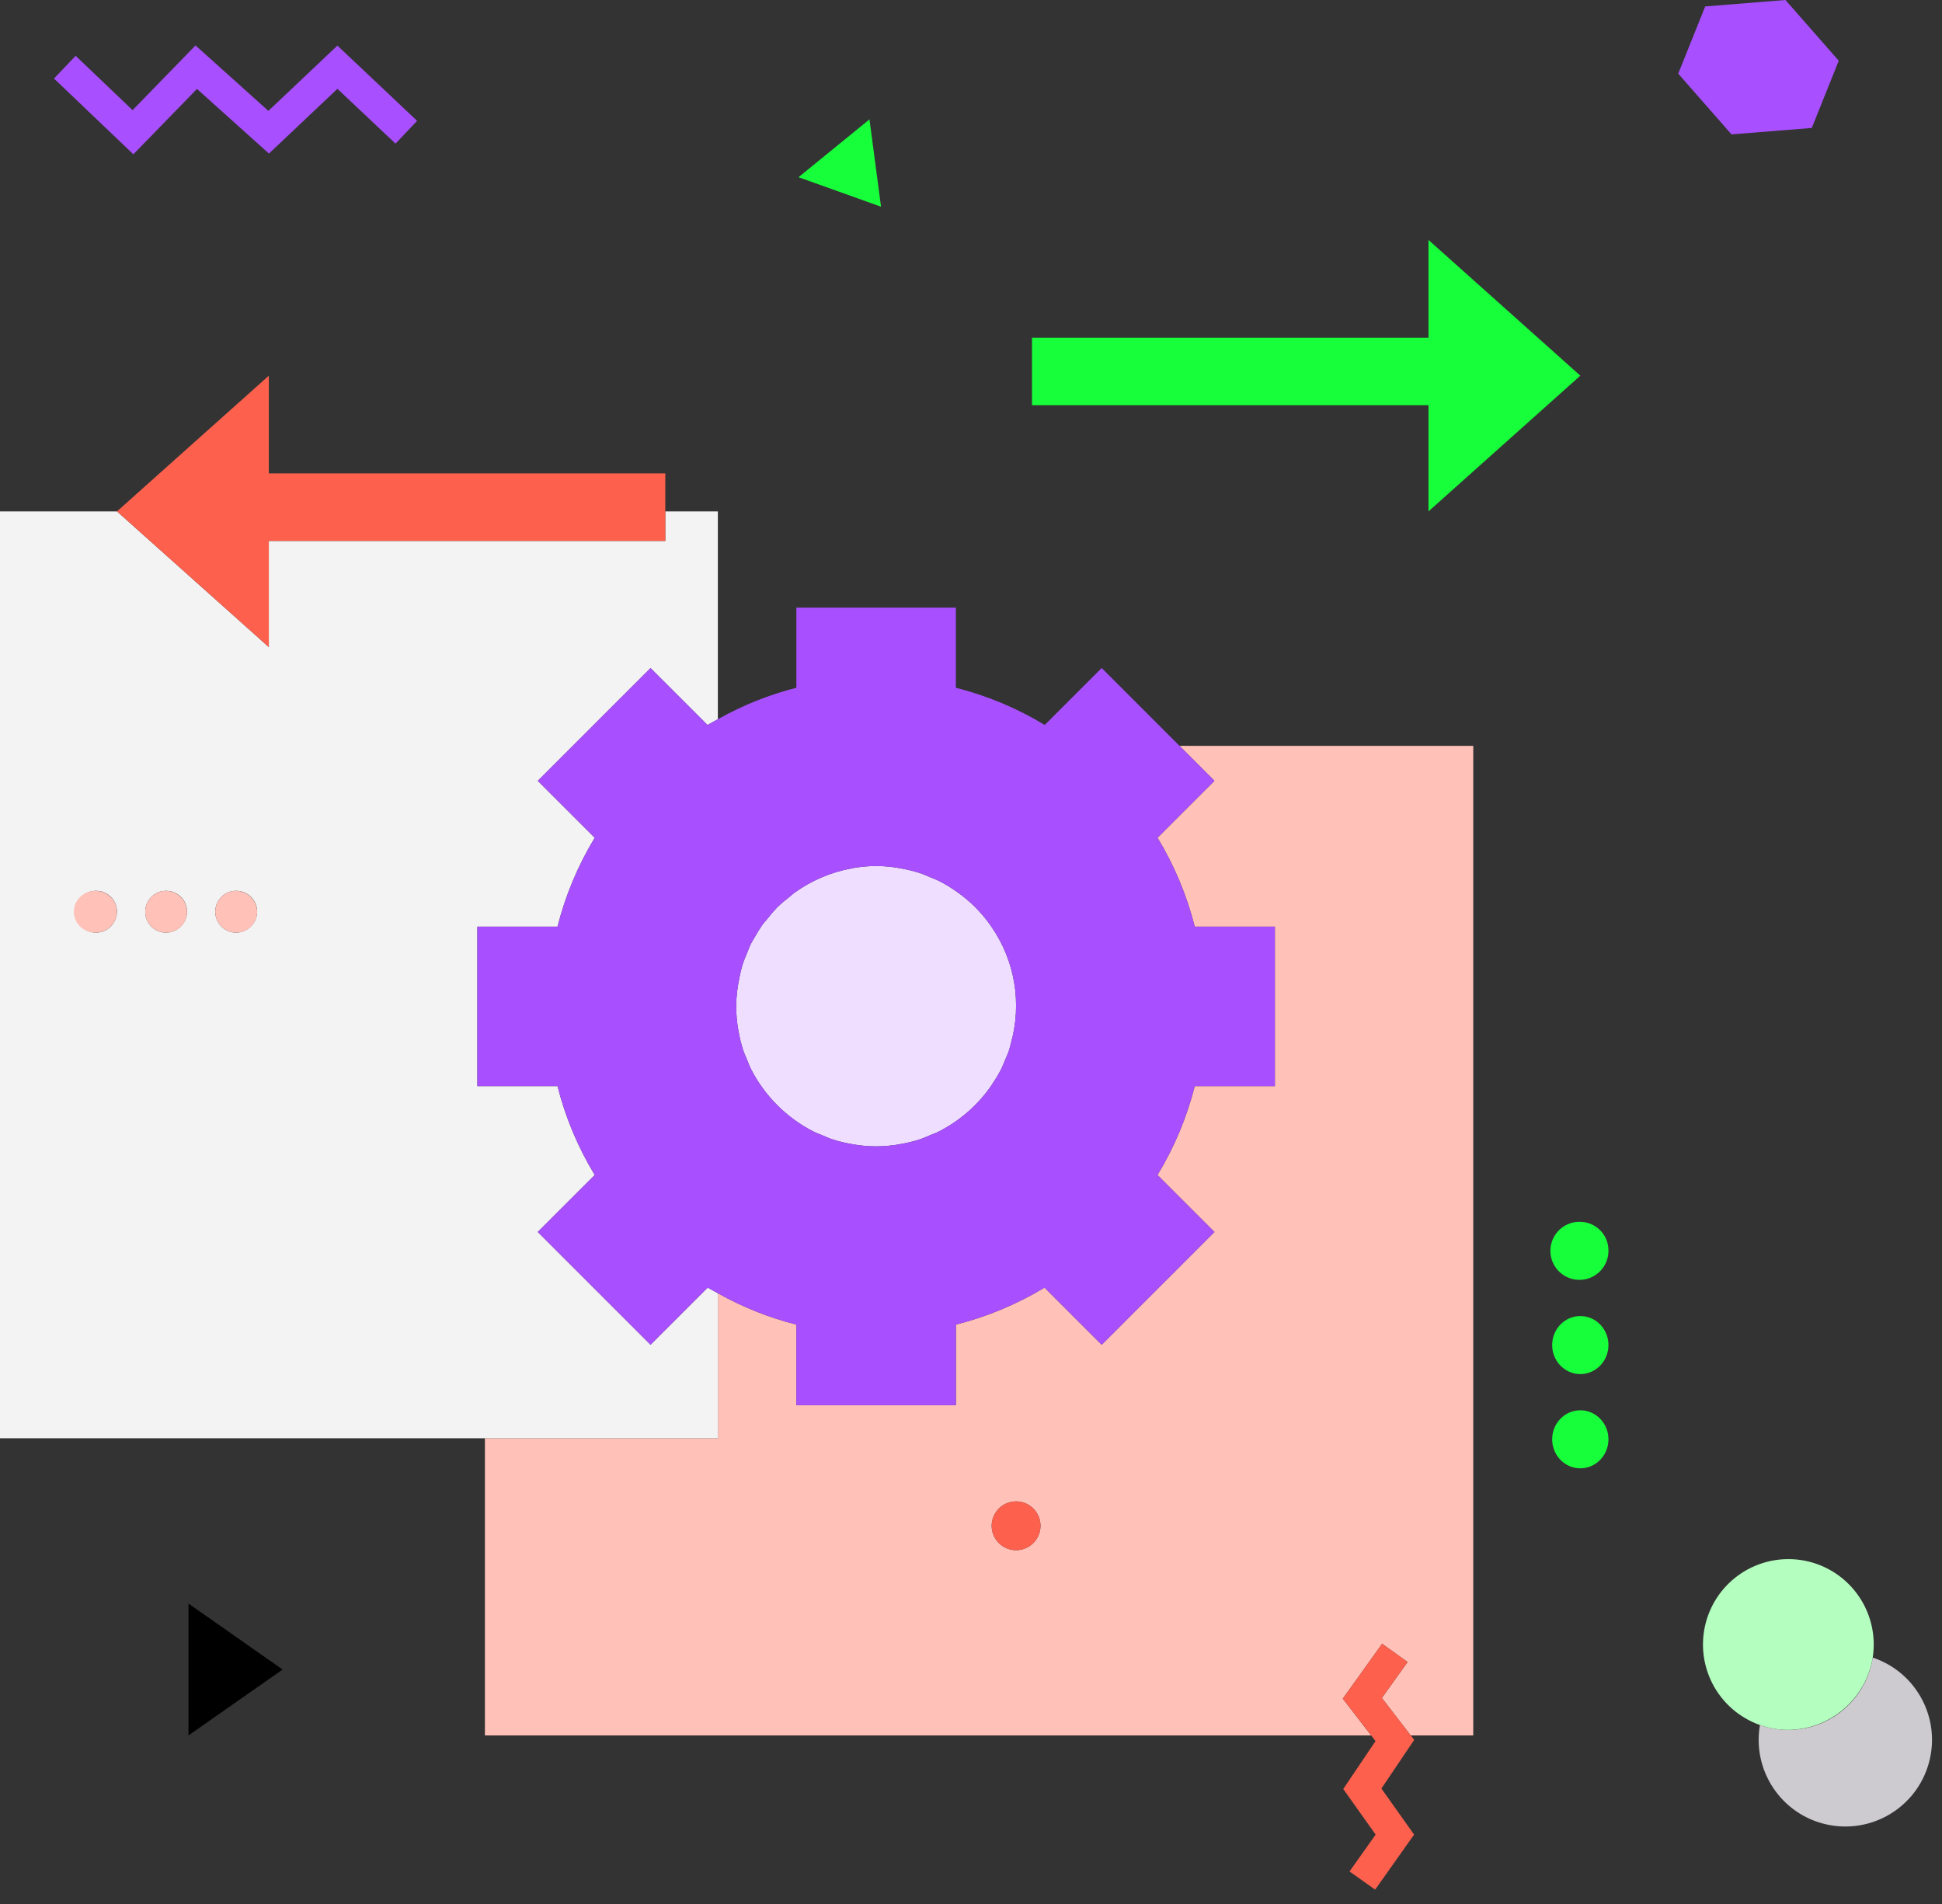
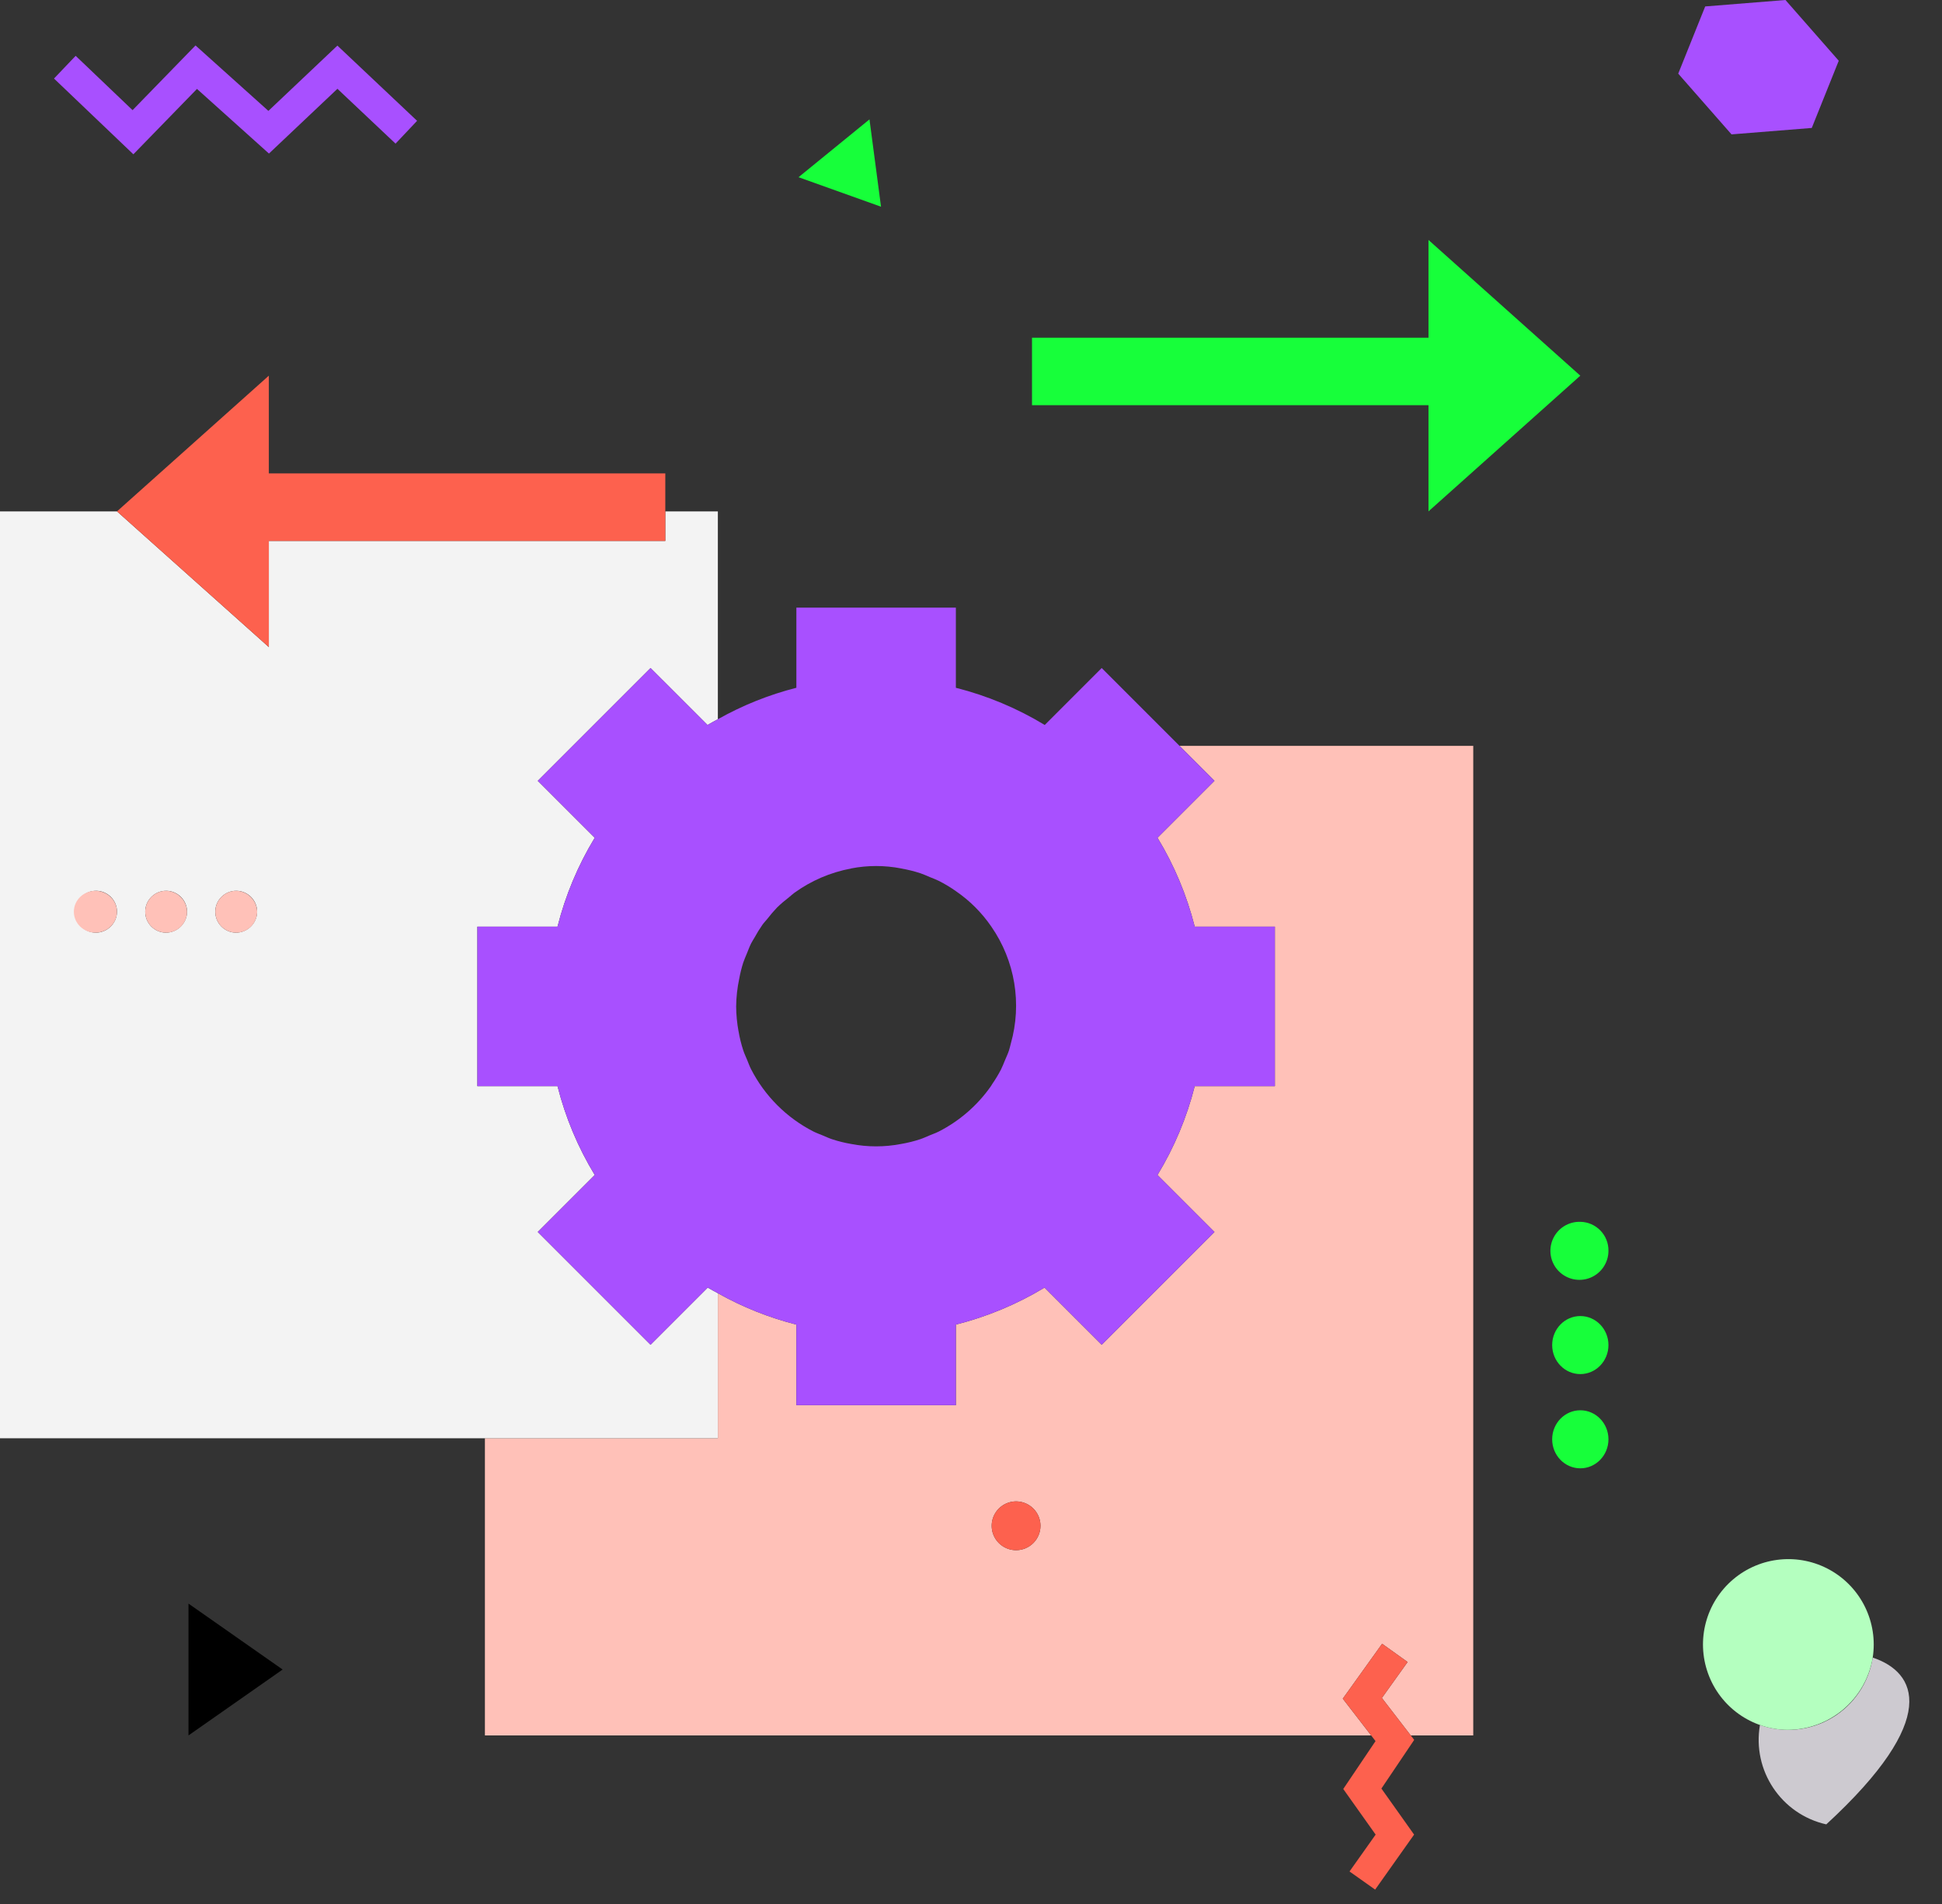
<svg xmlns="http://www.w3.org/2000/svg" width="102px" height="100px" viewBox="0 0 102 100" version="1.1">
  <rect x="0" y="0" width="102" height="100" fill="#333333" stroke="none" />
  <title>quick_decisions</title>
  <desc>Created with Sketch.</desc>
  <g id="Page-1" stroke="none" stroke-width="1" fill="none" fill-rule="evenodd">
    <g id="quick_decisions" fill-rule="nonzero">
      <path d="M63.788,41.01 L60.797,44.001 C61.677,45.451 62.335,47.024 62.751,48.668 L66.961,48.668 L66.961,57.046 L62.751,57.046 C62.335,58.69 61.676,60.263 60.795,61.712 L63.788,64.705 L57.864,70.629 L54.862,67.627 C53.415,68.501 51.845,69.156 50.205,69.57 L50.205,73.801 L41.828,73.801 L41.828,69.57 C40.387,69.204 39,68.65 37.704,67.922 L37.704,75.54 L25.469,75.54 L25.469,91.147 L72.017,91.147 L70.527,89.216 L72.593,86.332 L73.932,87.291 L72.581,89.18 L74.097,91.147 L77.38,91.147 L77.38,39.173 L61.951,39.173 L63.788,41.01 Z M53.368,81.418 C52.85,81.418 52.383,81.106 52.184,80.627 C51.986,80.148 52.096,79.597 52.462,79.231 C52.828,78.865 53.379,78.755 53.858,78.953 C54.337,79.151 54.649,79.619 54.649,80.137 C54.649,80.477 54.514,80.802 54.274,81.043 C54.034,81.283 53.708,81.418 53.368,81.418 L53.368,81.418 Z" id="Shape" fill="#FFC1B8" />
-       <path d="M50.205,46.804 C49.921,46.602 49.621,46.422 49.31,46.265 C49.156,46.188 48.995,46.13 48.837,46.066 C48.675,45.998 48.517,45.923 48.349,45.867 C48.017,45.758 47.678,45.674 47.335,45.615 L47.337,45.613 C46.465,45.442 45.568,45.442 44.696,45.613 L44.699,45.615 C43.623,45.817 42.604,46.255 41.717,46.896 C41.621,46.965 41.538,47.049 41.445,47.122 C41.227,47.289 41.017,47.468 40.819,47.659 C40.635,47.851 40.462,48.053 40.3,48.264 C40.216,48.368 40.122,48.462 40.045,48.571 C39.895,48.786 39.757,49.009 39.632,49.239 C39.574,49.343 39.506,49.44 39.453,49.546 C39.365,49.721 39.3,49.902 39.227,50.082 C39.163,50.241 39.09,50.396 39.036,50.561 C38.948,50.838 38.878,51.121 38.826,51.407 C38.724,51.884 38.671,52.37 38.665,52.857 C38.668,53.294 38.71,53.731 38.789,54.161 L38.79,54.16 C38.848,54.504 38.932,54.843 39.041,55.174 C39.097,55.344 39.174,55.504 39.242,55.668 C39.309,55.829 39.366,55.993 39.446,56.151 C40.167,57.56 41.313,58.707 42.723,59.428 C42.88,59.507 43.044,59.565 43.206,59.632 C43.37,59.7 43.53,59.777 43.7,59.833 C44.031,59.942 44.37,60.026 44.713,60.084 L44.713,60.084 C45.574,60.25 46.459,60.25 47.32,60.084 L47.32,60.084 C47.663,60.026 48.002,59.942 48.333,59.833 C48.504,59.776 48.664,59.7 48.829,59.631 C48.99,59.565 49.154,59.507 49.311,59.428 C50.4,58.871 51.337,58.057 52.04,57.056 C52.07,57.014 52.092,56.969 52.121,56.926 C52.289,56.684 52.441,56.431 52.577,56.169 C52.655,56.015 52.713,55.854 52.78,55.697 C52.855,55.518 52.938,55.344 52.999,55.158 C53.037,55.044 53.058,54.927 53.091,54.811 C53.687,52.714 53.312,50.46 52.069,48.668 C51.569,47.937 50.937,47.305 50.205,46.804 Z" id="Path" fill="#EFDEFF" />
      <polygon id="Path" fill="#000000" points="9.9 91.147 14.845 87.686 9.9 84.224" />
      <path d="M37.704,67.922 C37.527,67.823 37.345,67.731 37.171,67.627 L34.169,70.629 L28.245,64.705 L31.238,61.712 C30.357,60.263 29.698,58.69 29.283,57.046 L25.073,57.046 L25.073,48.668 L29.283,48.668 C29.698,47.024 30.357,45.451 31.237,44.001 L28.245,41.01 L34.169,35.086 L37.161,38.077 C37.338,37.971 37.523,37.876 37.704,37.775 L37.704,26.859 L34.944,26.859 L34.944,28.41 L14.119,28.41 L14.119,33.986 L6.145,26.859 L0,26.859 L0,75.54 L37.704,75.54 L37.704,67.922 Z M5.012,48.985 C4.41,48.966 3.934,48.466 3.947,47.864 C3.959,47.261 4.454,46.78 5.057,46.786 C5.66,46.793 6.145,47.283 6.145,47.886 C6.136,48.502 5.629,48.994 5.012,48.985 Z M8.692,48.985 C8.09,48.966 7.615,48.466 7.627,47.863 C7.639,47.261 8.134,46.78 8.737,46.786 C9.34,46.793 9.825,47.283 9.825,47.886 C9.816,48.502 9.309,48.994 8.692,48.985 L8.692,48.985 Z M12.373,48.985 C11.77,48.966 11.295,48.466 11.307,47.863 C11.319,47.261 11.815,46.78 12.418,46.786 C13.02,46.793 13.506,47.283 13.506,47.886 C13.496,48.502 12.989,48.994 12.373,48.985 L12.373,48.985 Z" id="Shape" fill="#F3F3F3" />
      <polygon id="Path" fill="#A850FF" points="95.16 6.72 96.577 3.19 93.778 0 89.563 0.338 88.146 3.868 90.945 7.058" />
-       <path d="M98.361,87.059 C98.156,88.377 97.375,89.536 96.231,90.22 C95.086,90.904 93.696,91.043 92.438,90.6 C92.023,92.99 93.555,95.286 95.922,95.819 C98.289,96.353 100.658,94.937 101.309,92.599 C101.959,90.262 100.663,87.826 98.361,87.059 L98.361,87.059 Z" id="Path" fill="#CDCAD0" />
+       <path d="M98.361,87.059 C98.156,88.377 97.375,89.536 96.231,90.22 C95.086,90.904 93.696,91.043 92.438,90.6 C92.023,92.99 93.555,95.286 95.922,95.819 C101.959,90.262 100.663,87.826 98.361,87.059 L98.361,87.059 Z" id="Path" fill="#CDCAD0" />
      <path d="M98.361,87.059 C98.648,85.21 97.756,83.376 96.123,82.46 C94.49,81.545 92.46,81.74 91.032,82.95 C89.603,84.16 89.077,86.13 89.712,87.892 C90.346,89.653 92.008,90.834 93.88,90.855 C96.102,90.857 97.998,89.251 98.361,87.059 Z" id="Path" fill="#B4FFBF" />
      <polygon id="Path" fill="#FD614E" points="73.932 87.291 72.593 86.332 70.527 89.216 72.018 91.147 72.247 91.445 70.552 93.96 72.253 96.356 70.881 98.292 72.227 99.245 74.273 96.356 72.556 93.937 74.278 91.381 74.098 91.147 72.581 89.18" />
      <polygon id="Path" fill="#A850FF" points="10.346 4.67 14.126 8.065 17.723 4.664 20.775 7.544 21.907 6.346 17.721 2.395 14.097 5.824 10.269 2.387 6.963 5.785 3.974 2.932 2.836 4.125 7.005 8.104" />
      <polygon id="Path" fill="#17FF3A" points="45.668 6.27 41.942 9.307 46.274 10.857" />
      <path d="M53.368,78.856 C52.85,78.856 52.383,79.168 52.184,79.647 C51.986,80.125 52.096,80.676 52.462,81.043 C52.828,81.409 53.379,81.519 53.858,81.32 C54.337,81.122 54.649,80.655 54.649,80.137 C54.649,79.797 54.514,79.471 54.274,79.231 C54.034,78.991 53.708,78.856 53.368,78.856 L53.368,78.856 Z" id="Path" fill="#FD614E" />
      <path d="M8.692,46.787 C8.09,46.805 7.615,47.306 7.627,47.908 C7.639,48.511 8.134,48.991 8.737,48.985 C9.34,48.979 9.825,48.489 9.825,47.886 C9.816,47.27 9.309,46.778 8.692,46.787 L8.692,46.787 Z" id="Path" fill="#FFC1B8" />
      <ellipse id="Oval" fill="#FFC1B8" cx="5.012" cy="47.886" rx="1.133" ry="1.099" />
      <path d="M12.373,46.787 C11.77,46.805 11.295,47.306 11.307,47.908 C11.319,48.511 11.815,48.991 12.418,48.985 C13.02,48.979 13.506,48.489 13.506,47.886 C13.496,47.27 12.989,46.778 12.373,46.787 L12.373,46.787 Z" id="Path" fill="#FFC1B8" />
      <ellipse id="Oval" fill="#17FF3A" cx="83.003" cy="70.645" rx="1.478" ry="1.524" />
      <path d="M83.003,64.172 C82.382,64.153 81.812,64.512 81.562,65.08 C81.311,65.648 81.43,66.311 81.862,66.756 C82.295,67.202 82.954,67.341 83.529,67.108 C84.104,66.875 84.481,66.316 84.481,65.695 C84.493,64.866 83.832,64.184 83.003,64.172 Z" id="Path" fill="#17FF3A" />
      <ellipse id="Oval" fill="#17FF3A" cx="83.003" cy="75.594" rx="1.478" ry="1.524" />
      <path d="M34.169,35.086 L28.245,41.009 L31.237,44.001 C30.357,45.451 29.698,47.024 29.283,48.668 L25.073,48.668 L25.073,57.046 L29.283,57.046 C29.698,58.69 30.357,60.263 31.238,61.712 L28.245,64.705 L34.169,70.629 L37.171,67.627 C37.345,67.731 37.527,67.823 37.704,67.922 C39,68.65 40.387,69.204 41.828,69.57 L41.828,73.801 L50.205,73.801 L50.205,69.57 C51.845,69.156 53.415,68.501 54.862,67.627 L57.864,70.629 L63.788,64.705 L60.795,61.712 C61.676,60.263 62.335,58.69 62.751,57.046 L66.961,57.046 L66.961,48.668 L62.751,48.668 C62.335,47.024 61.677,45.451 60.797,44.001 L63.788,41.01 L61.951,39.173 L57.864,35.086 L54.873,38.077 C53.423,37.197 51.85,36.539 50.205,36.123 L50.205,31.913 L41.828,31.913 L41.828,36.123 C40.386,36.489 39,37.045 37.704,37.775 C37.523,37.876 37.338,37.971 37.161,38.077 L34.169,35.086 Z M53.091,54.811 C53.058,54.927 53.037,55.044 52.999,55.158 C52.938,55.344 52.855,55.518 52.78,55.697 C52.713,55.854 52.655,56.015 52.577,56.169 C52.441,56.431 52.289,56.684 52.121,56.926 C52.092,56.969 52.07,57.014 52.04,57.056 C51.337,58.057 50.4,58.871 49.311,59.428 C49.154,59.507 48.99,59.565 48.829,59.631 C48.664,59.7 48.504,59.776 48.333,59.833 C48.002,59.942 47.663,60.026 47.32,60.084 L47.32,60.084 C46.459,60.25 45.574,60.25 44.713,60.084 L44.713,60.084 C44.37,60.026 44.031,59.942 43.7,59.833 C43.53,59.777 43.37,59.7 43.206,59.632 C43.044,59.565 42.88,59.507 42.723,59.428 C41.313,58.707 40.167,57.56 39.446,56.151 C39.367,55.994 39.309,55.83 39.242,55.668 C39.174,55.504 39.097,55.344 39.041,55.174 C38.932,54.843 38.848,54.504 38.79,54.16 L38.789,54.161 C38.71,53.731 38.668,53.294 38.665,52.857 C38.671,52.37 38.724,51.884 38.826,51.407 C38.878,51.121 38.948,50.838 39.036,50.561 C39.09,50.396 39.163,50.241 39.227,50.082 C39.3,49.902 39.365,49.721 39.453,49.546 C39.506,49.44 39.574,49.343 39.632,49.239 C39.757,49.009 39.895,48.786 40.045,48.571 C40.122,48.462 40.216,48.368 40.3,48.264 C40.462,48.053 40.635,47.851 40.819,47.659 C41.017,47.468 41.227,47.289 41.445,47.122 C41.538,47.049 41.621,46.965 41.717,46.896 C42.604,46.254 43.623,45.817 44.699,45.615 L44.696,45.613 C45.568,45.442 46.465,45.442 47.337,45.613 L47.335,45.615 C47.679,45.674 48.017,45.758 48.349,45.867 C48.517,45.923 48.675,45.997 48.837,46.065 C48.995,46.13 49.156,46.188 49.31,46.265 C49.621,46.422 49.921,46.602 50.206,46.804 C50.937,47.305 51.569,47.937 52.069,48.668 C53.312,50.46 53.687,52.714 53.091,54.811 L53.091,54.811 Z" id="Shape" fill="#A850FF" />
      <polygon id="Path" fill="#17FF3A" points="75.029 26.858 83.003 19.731 75.029 12.603 75.029 17.736 54.204 17.736 54.204 21.282 75.029 21.282" />
      <polygon id="Path" fill="#FD614E" points="14.12 28.41 34.944 28.41 34.944 26.858 34.944 24.864 14.12 24.864 14.12 19.731 6.145 26.858 14.12 33.986" />
    </g>
  </g>
</svg>